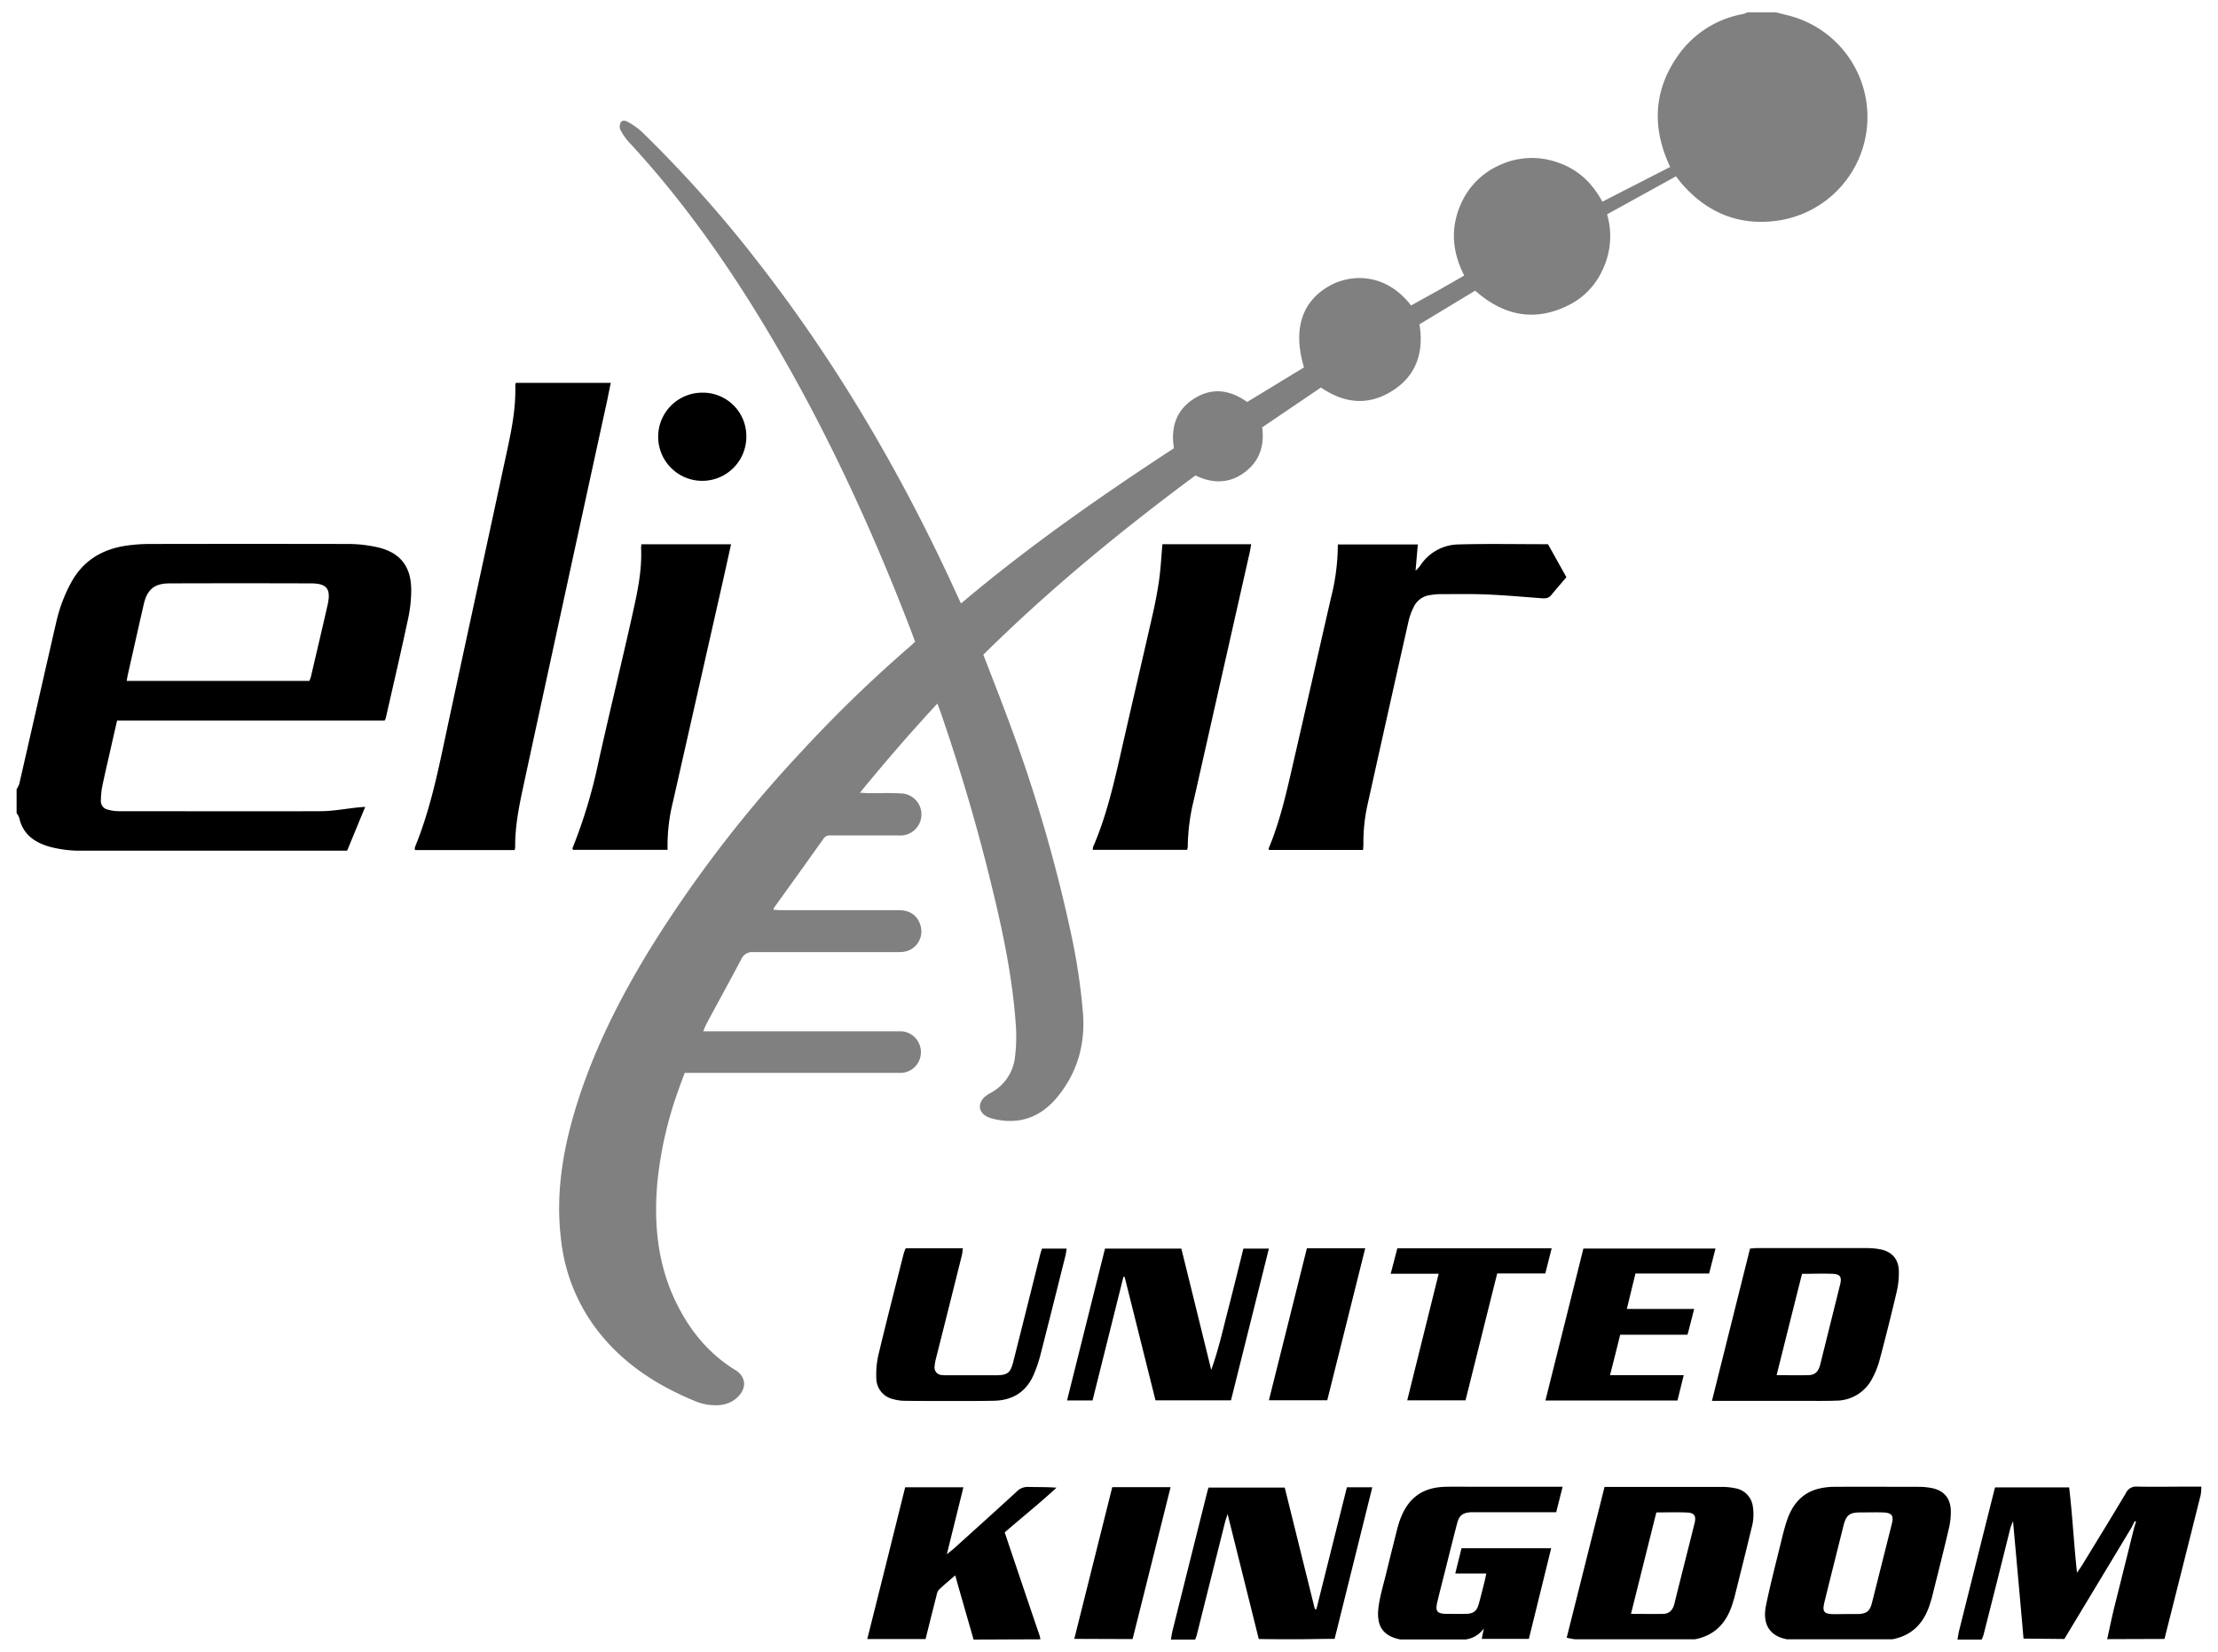
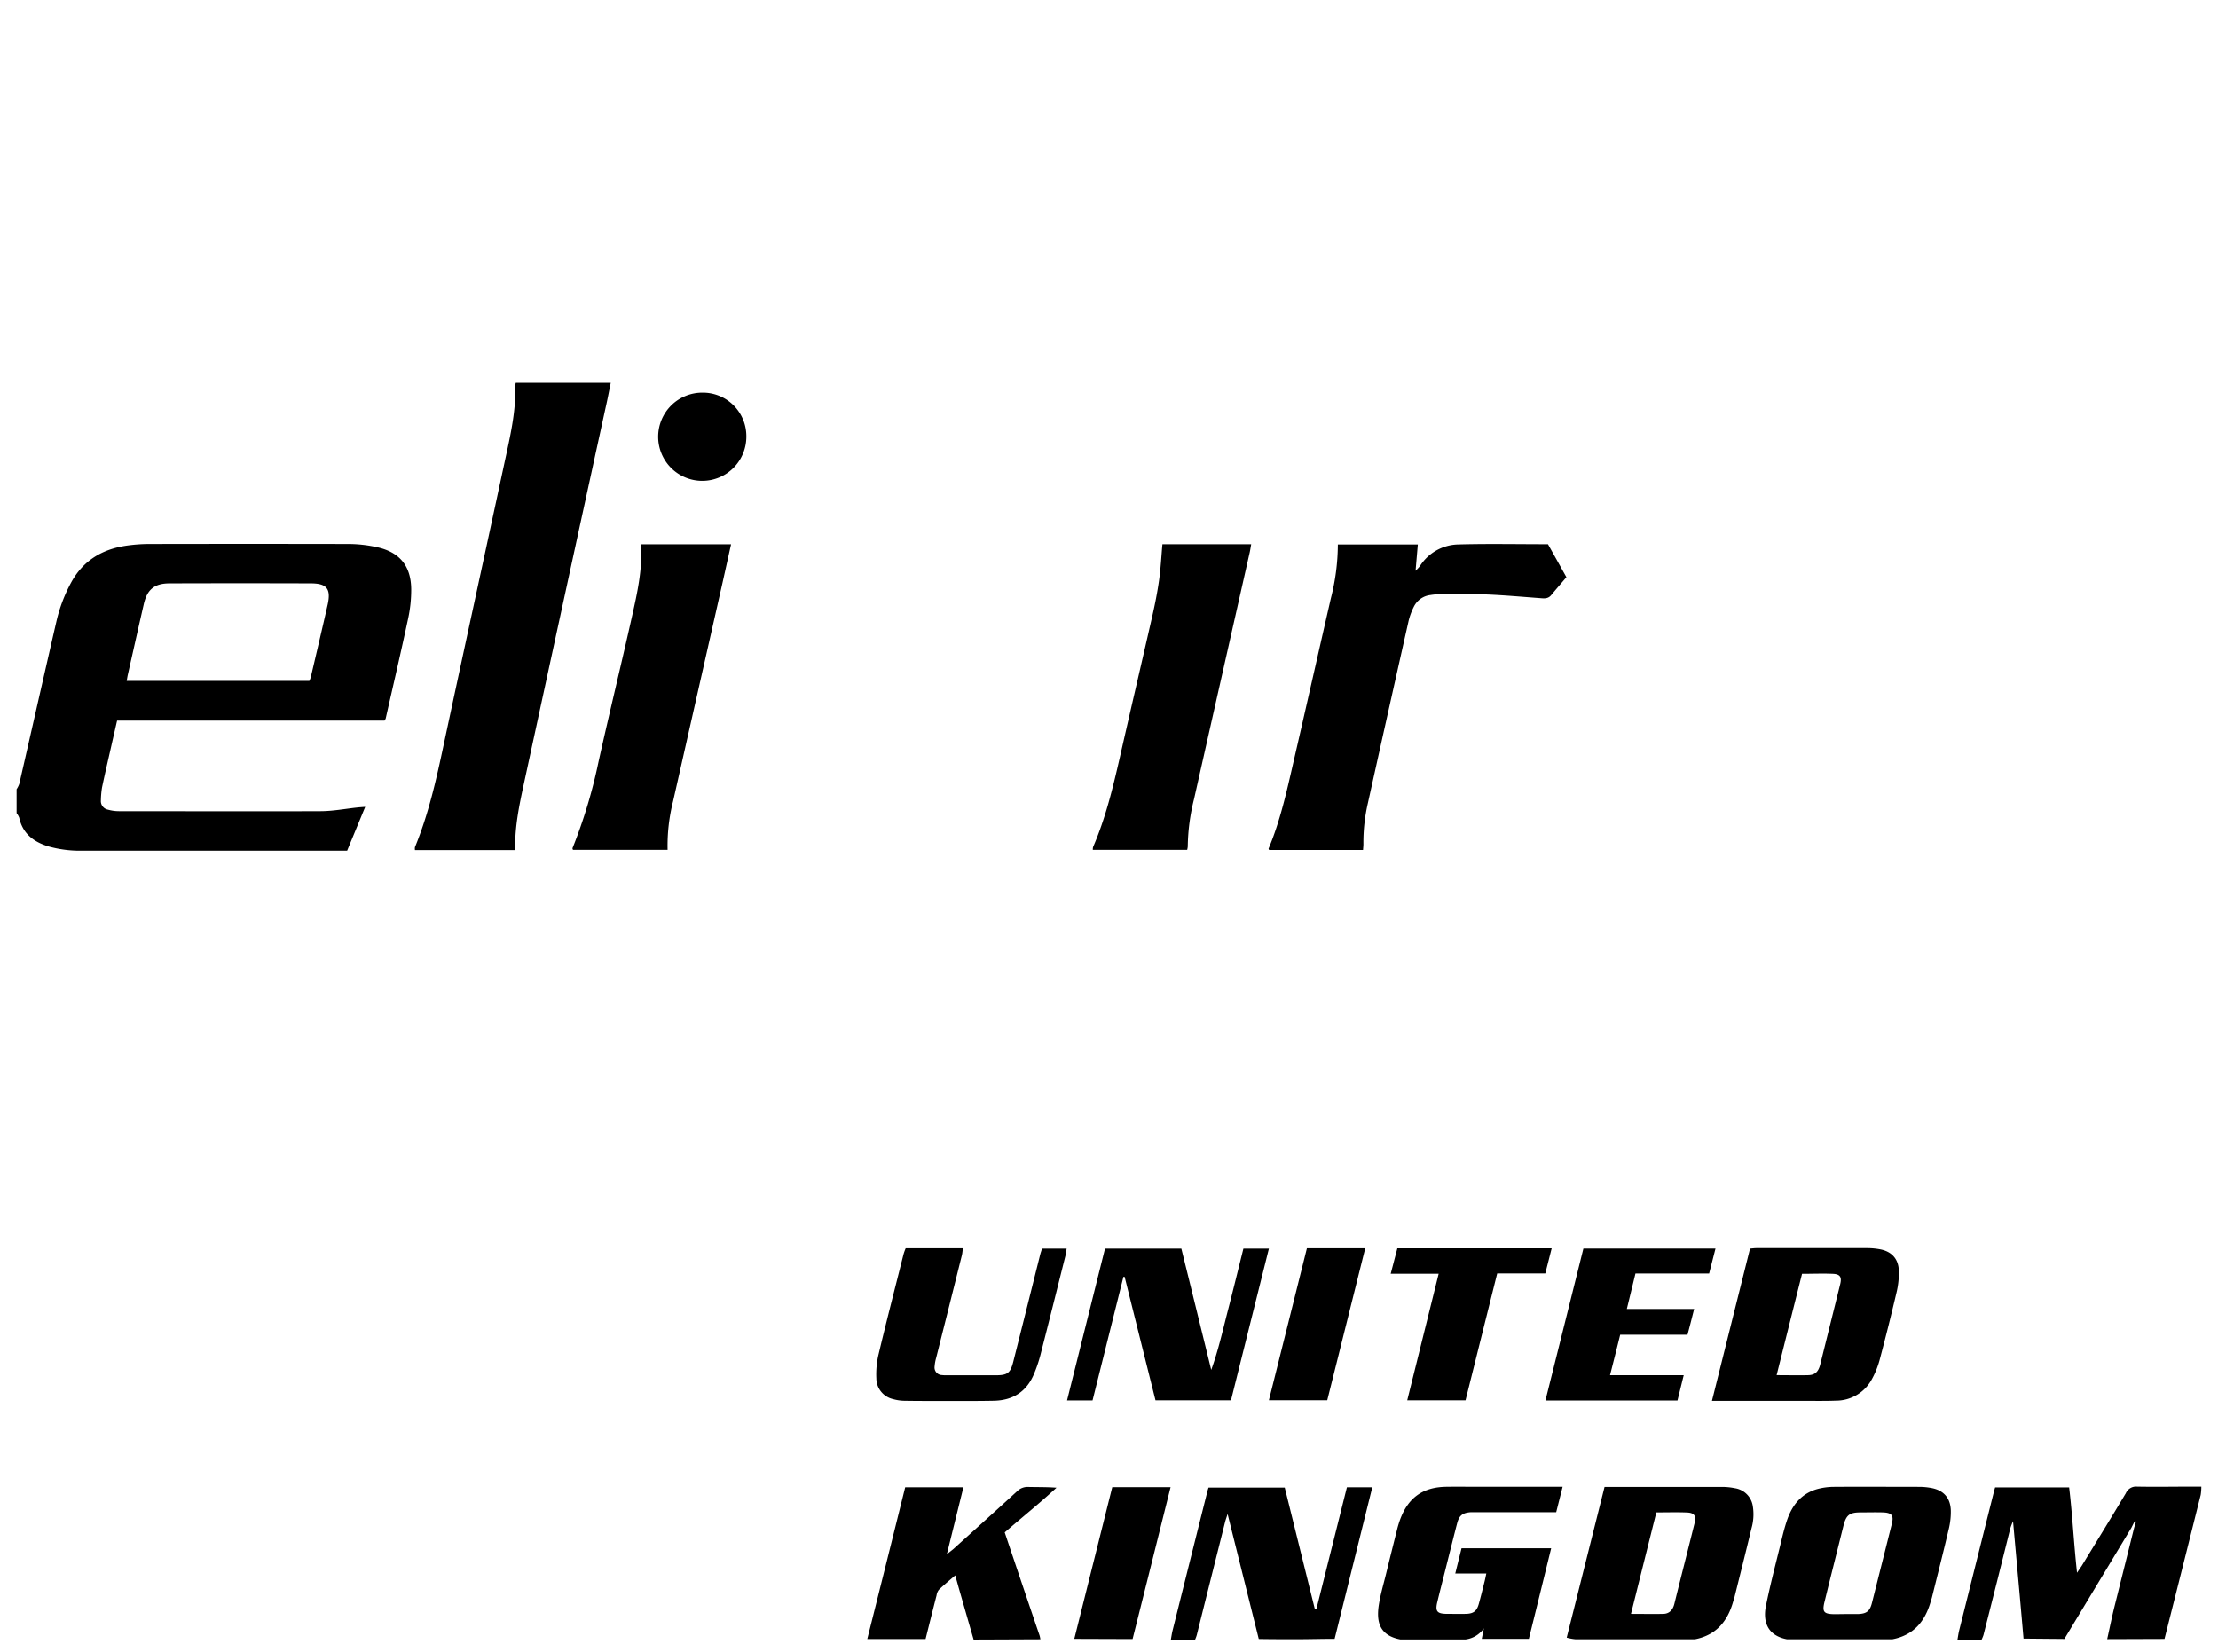
<svg xmlns="http://www.w3.org/2000/svg" data-name="Layer 1" viewBox="0 0 668.13 497.63">
-   <path d="M535 3.72l3.63.92a31.54 31.54 0 01-2.43 61.71c-11.67 1.89-21.58-1.89-29.42-10.83-.63-.72-1.2-1.49-1.93-2.4L484.1 64.56a23.37 23.37 0 01-1.5 17 21.68 21.68 0 01-9.38 10c-10.44 5.54-20 3.79-28.86-4l-16.77 10.13c1.44 8.91-1.21 16.11-9.16 20.62-6.94 3.94-13.82 3-20.52-1.58l-17.7 12c.74 5.67-.88 10.34-5.42 13.64s-9.49 3.36-14.68.84c-22.43 16.62-44 34.32-63.9 54 2.46 6.39 4.92 12.62 7.25 18.9a455.16 455.16 0 0119.38 66.11 184.8 184.8 0 013.37 22.78c.76 9.41-1.6 17.93-7.57 25.28-5 6.18-11.49 8.66-19.4 6.75a8.67 8.67 0 01-1.59-.51c-2.85-1.26-3.33-4-1-6.13a9.06 9.06 0 011.78-1.19 13.94 13.94 0 007.3-10.67 50.17 50.17 0 00.25-10c-1.17-16.55-4.94-32.65-9-48.66-3.91-15.32-8.51-30.44-13.66-45.39-.26-.73-.54-1.45-.95-2.56-8.11 8.77-15.7 17.54-23.33 26.86 1.18.07 1.93.15 2.68.15 3.2 0 6.4-.11 9.59.06a6.34 6.34 0 11-.58 12.66H250.1a2.17 2.17 0 00-2 .94q-7.5 10.54-15.05 21v.49c.82 0 1.64.09 2.47.09h35.25c3.38 0 5.63 1.62 6.5 4.57a6.19 6.19 0 01-5.39 8c-.87.08-1.75.06-2.63.06h-42.21a3.62 3.62 0 00-3.76 2.17c-3.43 6.5-7 12.94-10.45 19.41-.33.61-.58 1.28-1 2.28h59.84a6.26 6.26 0 015.73 6.34 6.19 6.19 0 01-6 6.18h-65.15c-.75 2.05-1.5 4-2.16 5.92a115.56 115.56 0 00-6.09 27.27c-1.07 12.36.09 24.42 5.57 35.78 4.12 8.52 9.91 15.66 18.06 20.62 2.62 1.6 3.6 4.82.92 7.71-2.45 2.64-5.66 3.11-9.05 2.68a15.12 15.12 0 01-3.7-.94c-11.35-4.61-21.46-11-29.21-20.67a54.57 54.57 0 01-11.57-28c-1.72-13.82.51-27.22 4.58-40.39 5.19-16.74 13-32.25 22.12-47.16a379 379 0 0145.73-59.63A404.05 404.05 0 01273.8 195c.6-.51 1.17-1.06 1.86-1.7-.54-1.44-1.05-2.85-1.59-4.26-11.92-30.9-25.81-60.86-42.82-89.32-12.12-20.28-25.68-39.52-41.78-56.89a16.76 16.76 0 01-2.58-3.71 2.67 2.67 0 01.07-2.21c.46-.8 1.47-.61 2.16-.19a22.72 22.72 0 014.08 2.85A372.63 372.63 0 01228 78.52c24.12 30.88 43.73 64.47 60 100.07l1.48 3.19c20.37-17.2 42-32.28 64.15-46.76-1-6.19.59-11.47 6.06-14.94s10.79-2.65 16 1l17.12-10.41c-3.44-11.42-.67-20 7.85-24.66 6.22-3.43 16.67-4 24.4 6l7.88-4.36 8.13-4.65c-3.7-7.24-4.27-14.62-.77-22.06a22.61 22.61 0 0111-11 23.09 23.09 0 0117.93-1c6 2 10.37 6.11 13.45 11.81l20.41-10.45c-.37-.84-.66-1.48-.92-2.13-4.55-11.05-3.62-21.59 3.26-31.39a30.54 30.54 0 0119.7-12.57 7.7 7.7 0 001.25-.49z" fill="gray" />
  <path d="M5 237.73a7.15 7.15 0 00.81-1.61c3.75-16.34 7.44-32.68 11.2-49a45.85 45.85 0 014.4-11.61c3.55-6.55 9.21-10 16.41-11.11a49 49 0 017.16-.54q30-.06 60 0a40.36 40.36 0 018.77 1c6.73 1.54 10.06 5.71 10.12 12.65a41.1 41.1 0 01-.92 8.78c-2.15 10.07-4.49 20.1-6.77 30.14a3.82 3.82 0 01-.35.63H35.27c-.71 3.11-1.39 6.05-2.05 9-.85 3.73-1.72 7.46-2.5 11.21a26.83 26.83 0 00-.33 3.81 2.62 2.62 0 002.13 2.81 12.28 12.28 0 003.3.46c20.23 0 40.45.08 60.67 0 3.81 0 7.62-.75 11.43-1.14.62-.06 1.23-.1 2.09-.16l-5.44 13.19H24.95A35.2 35.2 0 0114.74 255c-4.49-1.34-7.89-3.79-8.95-8.68a5.55 5.55 0 00-.79-1.39zm88.19-32.63a10 10 0 00.44-1.16c1.71-7.3 3.44-14.59 5.09-21.9 1-4.63-.25-6.29-5-6.31q-21.33-.07-42.65 0c-4.56 0-6.75 1.84-7.76 6.25-1.62 7.07-3.2 14.15-4.8 21.23-.13.58-.22 1.18-.35 1.89zM155 256.07h-30a2.68 2.68 0 010-.9c4.06-9.87 6.39-20.21 8.6-30.61 6.1-28.56 12.34-57.1 18.47-85.66 1.62-7.49 3.38-15 3.15-22.72a5 5 0 01.15-.86h28.61c-.54 2.6-1 5.08-1.57 7.55Q170 179.74 157.7 236.59c-1.33 6.16-2.59 12.35-2.51 18.72a3.41 3.41 0 01-.19.76zM403 164h24.09c-.22 2.57-.43 5-.68 7.94a14.75 14.75 0 001.31-1.41 14 14 0 0111.45-6.53c9-.25 18-.07 27.13-.07 1.83 3.26 3.65 6.53 5.55 9.94-1.55 1.82-3.1 3.61-4.61 5.43-.84 1-1.9 1-3.05.89-5.41-.4-10.82-.89-16.24-1.12-4.71-.2-9.43-.1-14.14-.1a21.26 21.26 0 00-2.86.26 6.38 6.38 0 00-5.08 3.57 19.71 19.71 0 00-1.56 4.25q-6.18 27.44-12.26 54.87a52.36 52.36 0 00-1.35 12.35c0 .54-.07 1.08-.11 1.75H382.3c-.06-.14-.2-.31-.16-.41 3.51-8.36 5.44-17.17 7.46-25.95 3.8-16.47 7.53-33 11.3-49.45A66 66 0 00403 164zm-201.9 92h-28.53c0-.21-.16-.39-.12-.5a153.86 153.86 0 007.8-25.84c3.28-14.79 6.9-29.51 10.2-44.3 1.49-6.69 3-13.42 2.66-20.36a8.16 8.16 0 01.11-1.05h27c-.84 3.77-1.65 7.48-2.48 11.17q-7.5 33.15-15 66.29A54.39 54.39 0 00201.1 256zm149.06-92.07h26.74c-.17.9-.27 1.66-.44 2.42q-8.41 37.23-16.81 74.47a61.35 61.35 0 00-1.86 14.18 5.86 5.86 0 01-.18 1h-28.42a3 3 0 01.08-.87c3.8-8.75 6-18 8.12-27.25 3.2-14.16 6.53-28.29 9.75-42.45.79-3.5 1.49-7 2-10.58s.67-7.07 1.02-10.92zm246.76 329.96h-7.27c.17-.93.29-1.88.52-2.8q5.25-21 10.52-42c.07-.3.17-.6.3-1.05h22.3c1 8.35 1.4 16.84 2.37 25.71.62-.91 1-1.46 1.4-2.05 4.45-7.29 8.93-14.56 13.3-21.9a3.36 3.36 0 013.39-2c5.67.11 11.34 0 17 0h2.36a16.19 16.19 0 01-.19 2.49q-5.43 21.7-10.91 43.4l-17.26.06c.7-3.17 1.35-6.35 2.12-9.51 2-8 4-16 6-24.06l.57-1.84-.39-.15-1 2q-10.1 16.75-20.2 33.51l-12.3-.11c-1-11.6-2.07-23.19-3.16-35.37a22.36 22.36 0 00-.81 2.09q-4 16.11-8.1 32.22a10.3 10.3 0 01-.56 1.36zm-86.38-.09h-35.9a15.07 15.07 0 01-2.7-.5c3.79-15.07 7.57-30.15 11.4-45.41h35.26a19.55 19.55 0 014 .39 6.42 6.42 0 015.4 5.42 15.32 15.32 0 01-.39 6.64c-1.69 7.05-3.47 14.09-5.22 21.13-.06.23-.16.45-.23.68-1.65 6.09-5.1 10.4-11.62 11.65zm-11.6-38.22c-2.55 10.18-5.07 20.27-7.64 30.56 3.42 0 6.6.07 9.78 0 1.8-.06 2.84-1.22 3.28-3 2-8.11 4.09-16.22 6.1-24.34.54-2.18-.08-3.1-2.26-3.19-3.01-.13-6.03-.03-9.26-.03zm16.76-33.64c3.86-15.45 7.65-30.59 11.46-45.83.73-.06 1.34-.15 2-.15h33.55a21.48 21.48 0 013.57.35c3.57.64 5.65 2.93 5.71 6.6a25 25 0 01-.64 6.16q-2.4 10.24-5.11 20.42a26.28 26.28 0 01-2.4 6 12.24 12.24 0 01-10.8 6.42c-3.11.12-6.23.06-9.35.07H515.7zm19.47-7.71c3.38 0 6.49.08 9.58 0 2-.07 3-1 3.57-3.25q3-12.06 6-24.13c.53-2.16 0-3.05-2.24-3.14-3-.13-6.05 0-9.25 0-2.56 10.13-5.08 20.22-7.66 30.52zM570 493.8h-31.68c-5.79-1.09-7.37-5.15-6.36-10.13 1.22-6 2.78-12 4.24-17.93.66-2.71 1.28-5.44 2.2-8.07 1.59-4.52 4.44-7.95 9.29-9.2a19.84 19.84 0 014.73-.6c8.63-.06 17.26 0 25.89 0a20.63 20.63 0 013.33.32c3.71.64 5.84 2.9 6 6.68a21.83 21.83 0 01-.61 5.68c-1.62 6.91-3.37 13.79-5.08 20.68-.1.39-.24.76-.35 1.15-1.7 6.01-5.16 10.21-11.6 11.42zm-14.19-7.61h3.83c2.6-.08 3.6-.82 4.24-3.32q3-11.91 6-23.85c.62-2.53 0-3.35-2.73-3.44-2.23-.07-4.46 0-6.69 0-3.37 0-4.34.79-5.17 4.08l-4 16c-.56 2.24-1.11 4.49-1.66 6.73-.79 3.18-.3 3.8 3.05 3.84zm-95.27 7.48h-14.19l.63-3.17a7.93 7.93 0 01-5.48 3.34h-19.71c-6-1.17-7.27-5-6.46-10.31.48-3.14 1.4-6.22 2.16-9.32 1.1-4.5 2.22-9 3.35-13.47a30.83 30.83 0 01.91-3c2.47-6.67 6.88-9.8 14-9.89 3.28-.05 6.55 0 9.83 0h25.13l-1.94 7.68h-25.85c-2.41.21-3.39 1-4 3.38-1.25 4.78-2.43 9.58-3.64 14.38-.78 3.09-1.58 6.18-2.32 9.29-.67 2.75-.08 3.5 2.74 3.55 2 0 4 .05 6 0 2.18-.08 3.16-.85 3.76-3s1.17-4.48 1.73-6.72c.18-.69.31-1.39.53-2.43h-9.35c.68-2.75 1.27-5.12 1.89-7.61h27c-2.26 9.24-4.49 18.27-6.72 27.3zm-181.73.05h-17.56Q267 470.84 272.67 448h17.54l-5 20.19c.91-.75 1.46-1.16 2-1.61 6.4-5.78 12.82-11.55 19.17-17.38a4.5 4.5 0 013.42-1.3c2.77.07 5.55 0 8.45.23-5 4.63-10.33 8.9-15.6 13.46.82 2.45 1.62 4.86 2.44 7.26q4 11.9 8.06 23.8c.12.37.17.77.26 1.15l-20.13.08Q291.12 486.4 289 479c-.39-1.36-.77-2.74-1.25-4.46-1.76 1.52-3.4 2.87-4.93 4.33a3.61 3.61 0 00-.7 1.7c-1.12 4.36-2.22 8.76-3.31 13.15zm50.3-71.88h-7.68c3.82-15.3 7.61-30.43 11.43-45.72h23c3 12.12 6 24.32 9 36.52 2.15-5.92 3.49-12 5.06-18.07s3.07-12.21 4.63-18.46h7.68c-3.82 15.31-7.61 30.45-11.42 45.7h-22.74q-4.63-18.54-9.3-37.2h-.36zM360 493.89h-7.3c.17-.93.3-1.88.53-2.8q5.24-21 10.51-42c.08-.31.18-.61.31-1H387q4.53 18.27 9.07 36.59l.46.06 9.2-36.74h7.65c-3.81 15.34-7.58 30.5-11.35 45.66-3.73 0-7.46.11-11.18.12-3.89 0-7.78 0-11.67-.07-3.08-12.37-6.17-24.74-9.39-37.65-.36 1.14-.6 1.77-.76 2.42q-4.27 17-8.54 34.09a10.3 10.3 0 01-.49 1.32zm128.05-91.84c-1 4.1-2 8-3.06 12.19h22.2c-.67 2.7-1.27 5.15-1.88 7.63h-39.78c3.83-15.33 7.63-30.5 11.44-45.78h39.79l-1.92 7.52h-22.19c-.85 3.51-1.69 6.94-2.6 10.68h20.28c-.69 2.74-1.3 5.16-2 7.76zM272.82 376h17.23c-.11.75-.14 1.44-.3 2.09Q285.9 393.56 282 409a13.31 13.31 0 00-.47 2.58 2.28 2.28 0 002.2 2.62 9.66 9.66 0 001.43.06h14.86c3.47 0 4.34-.7 5.19-4q4.1-16.24 8.16-32.49c.14-.53.33-1.05.52-1.66h7.42c-.13.78-.21 1.53-.39 2.25-2.5 10-5 20-7.55 29.93a42.28 42.28 0 01-1.93 5.65c-2.22 5.27-6.33 7.87-12 8-5.27.11-10.54.06-15.81.07-3.76 0-7.51 0-11.26-.06a13.1 13.1 0 01-3.3-.49 6.46 6.46 0 01-5.09-6.21 26 26 0 01.57-6.88c2.44-10.24 5.07-20.43 7.64-30.64a16.1 16.1 0 01.63-1.73zm151.08 45.81c3.17-12.75 6.28-25.27 9.47-38.12h-14.45l2-7.66h46.49c-.65 2.58-1.27 5-1.92 7.57H451c-3.19 12.76-6.35 25.44-9.54 38.21zm-82.73 71.92l-17.56-.06q5.72-22.85 11.44-45.71h17.57c-3.84 15.36-7.62 30.56-11.45 45.77zM393.68 376h17.57c-3.83 15.35-7.63 30.54-11.44 45.79h-17.58c3.83-15.28 7.62-30.43 11.45-45.79zM224.82 131.53a13.28 13.28 0 11-13.19-13.25 13.09 13.09 0 0113.19 13.25z" />
</svg>